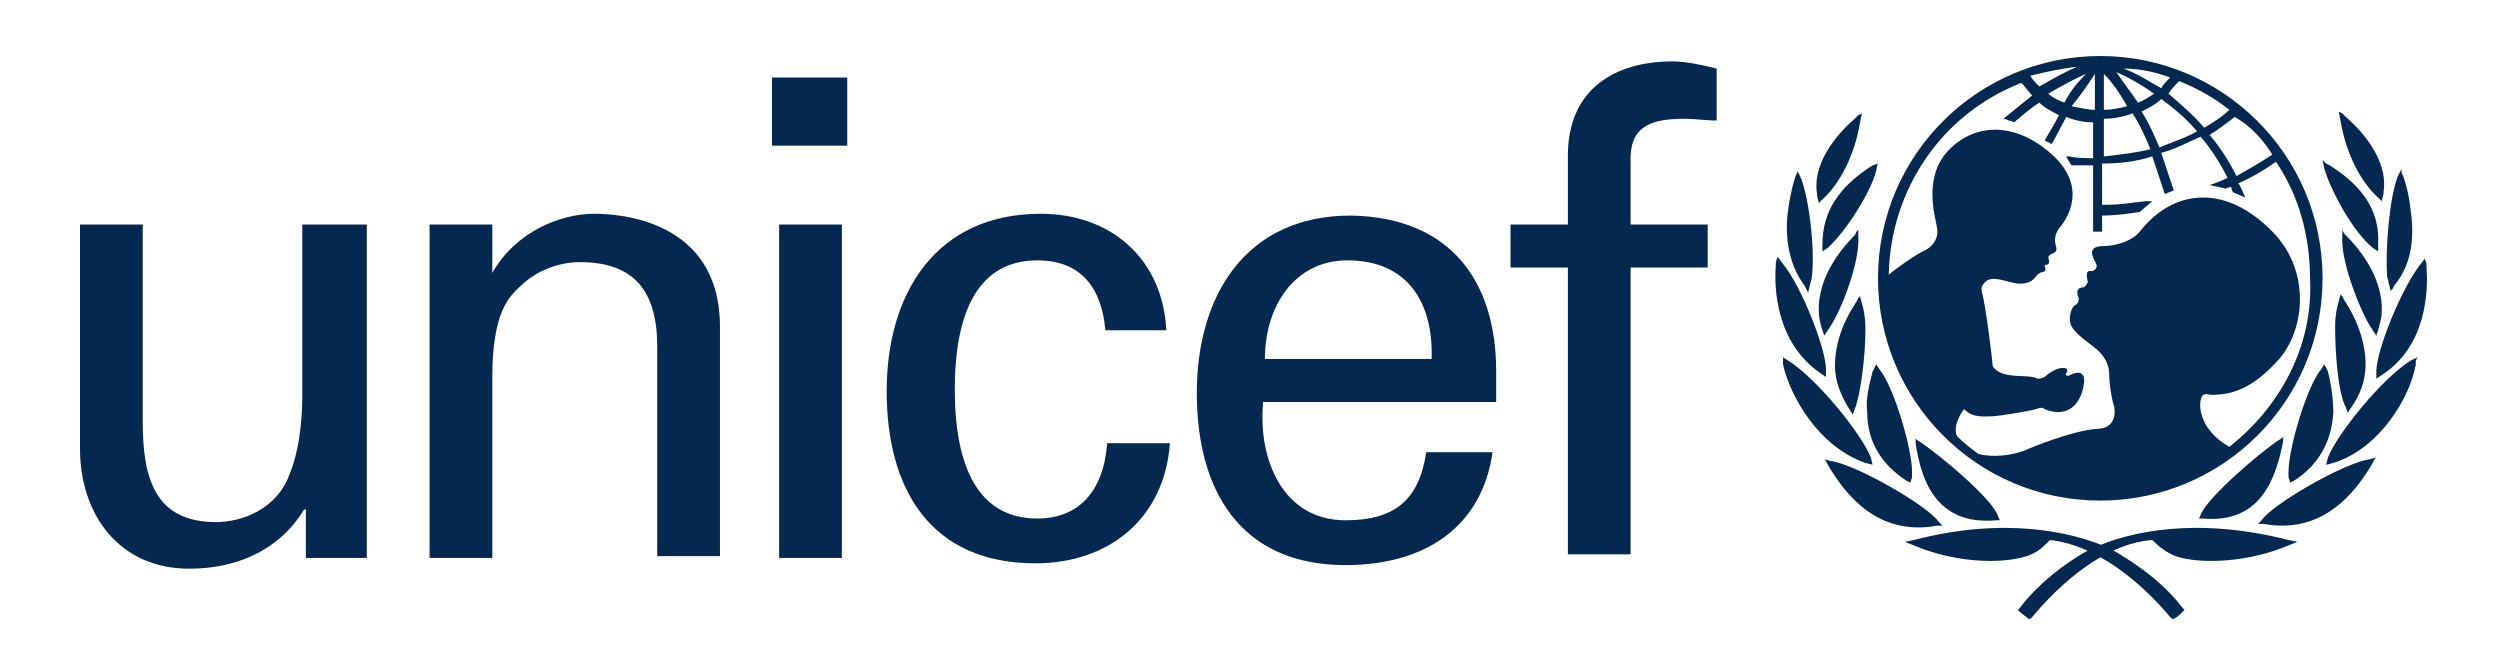
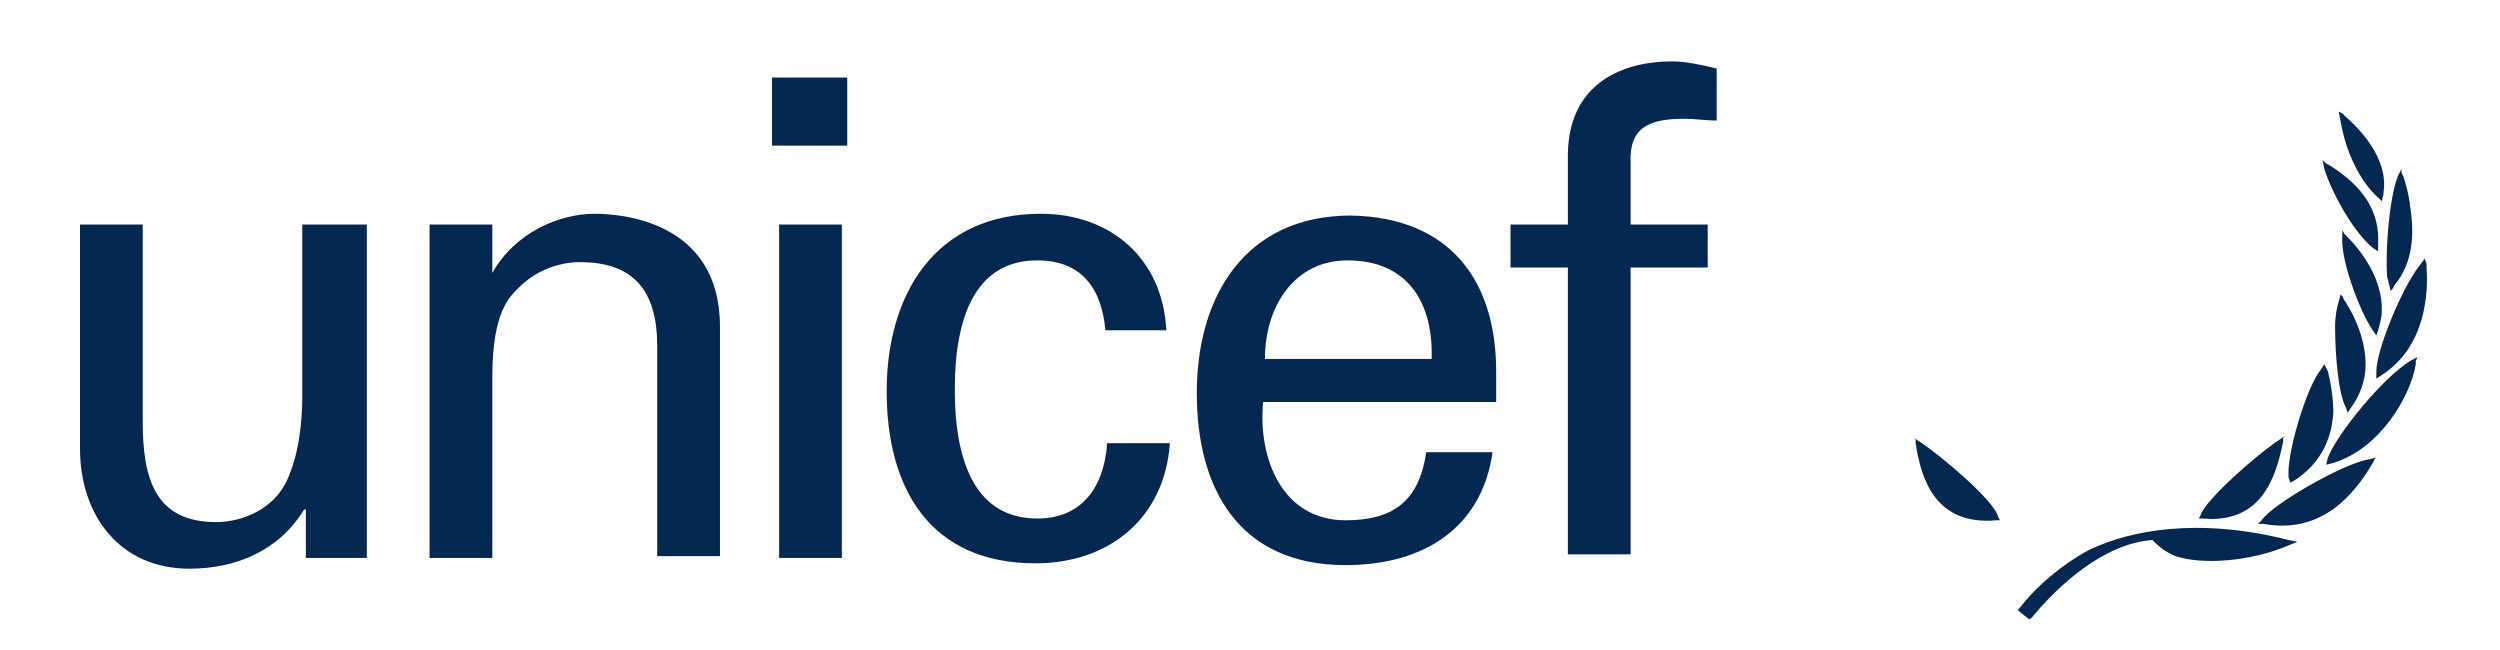
<svg xmlns="http://www.w3.org/2000/svg" version="1.1" id="Layer_1" x="0" y="0" width="500" height="130" viewBox="0 185 500 130" xml:space="preserve">
-   <path fill="#052851" d="M420.056 196.202c-24.38 0-44.457 19.719-44.457 44.458 0 24.38 19.72 44.457 44.457 44.457 24.381 0 44.457-19.718 44.457-44.457s-20.076-44.458-44.457-44.458m34.42 19.719c-2.151 1.434-4.661 2.868-7.171 4.302-1.436-2.868-3.227-5.736-5.379-8.246 1.793-1.076 3.585-2.509 5.02-3.585 3.226 1.792 5.736 4.66 7.53 7.529m-18.645-14.7c3.586 1.434 6.813 3.227 10.038 5.736-1.433 1.435-3.226 2.51-5.019 3.585-2.151-2.509-4.66-4.66-7.17-6.812.718-1.075 1.434-1.792 2.151-2.509m3.586 10.039c-2.51 1.434-5.02 2.152-7.53 3.227-1.075-2.51-2.15-5.019-3.584-7.171 1.434-.717 2.868-1.434 3.943-2.51 2.51 1.793 5.019 3.944 7.171 6.454m-5.378-10.756c-.718.717-1.435 1.435-1.793 2.151-2.51-1.434-4.66-2.869-7.529-3.944 3.227 0 6.454.718 9.322 1.793m-3.227 3.227c-1.075.717-2.15 1.434-3.226 1.792-1.435-2.151-2.869-3.943-4.303-6.095 2.51 1.076 5.02 2.51 7.529 4.303m-10.038-3.944c1.792 1.793 3.227 3.944 4.66 6.454-1.434.359-2.868.717-4.66.717v-7.171zm0 8.963c1.792 0 3.943-.358 5.736-1.076 1.434 2.15 2.51 4.661 3.585 7.171-2.869.716-6.095 1.075-9.321 1.434v-7.529zm-1.794-8.963v7.171c-1.433 0-2.866-.358-4.66-.717 1.794-2.151 3.227-4.303 4.66-6.454m-6.094 5.736c-1.076-.359-2.51-1.076-3.228-1.792 2.51-1.435 5.021-2.868 7.529-3.944-1.791 1.793-3.226 3.586-4.301 5.736m2.51-7.169c-2.51 1.075-5.02 2.509-7.528 3.943-.719-.716-1.435-1.434-1.793-2.151 2.867-.717 6.093-1.435 9.321-1.792m30.473 76.006c-5.736-3.227-6.095-7.888-5.736-9.321.358-1.793 1.436-1.075 2.152-1.075 3.943 0 7.887-1.076 12.906-6.455 5.736-5.735 7.529-18.643-1.435-26.888-9.32-8.963-19.359-7.53-25.813.716-1.434 1.793-4.66 2.869-7.17 2.869-4.303 0-1.434 3.227-1.434 3.944 0 .717-.718 1.076-1.076 1.076-1.435-.359-.717 1.792-.717 2.151s-.718 1.075-.718 1.075c-1.793 0-1.434 1.435-1.075 2.151 0 .359 0 1.076-.718 1.435-.717.358-1.075 1.792-1.075 2.868 0 1.792 1.793 3.228 4.661 5.377 2.868 2.151 3.227 4.304 3.227 5.737 0 1.433.358 3.944.717 5.379.718 1.791.718 5.376-3.226 5.376-5.021.359-13.625 3.944-14.342 4.303-2.868 1.076-6.453 1.434-9.322.717-1.434-1.075-2.867-2.15-4.301-3.585-.718-1.792.357-3.944 1.434-5.378 1.793 1.794 3.943 1.434 5.378 1.434s7.888-1.075 8.962-1.434c1.076-.358 1.435-.358 1.793 0 2.511 1.076 6.095 1.076 7.529-3.585 1.435-5.021-1.792-3.586-2.51-3.227-.358.359-1.075 0-.717-.359.717-1.074-.358-1.074-.717-1.074-1.434 0-3.227 1.434-3.586 1.793-.717.356-1.074.356-1.434.356-1.793-1.075-7.171.359-8.963-2.51 0-.717-1.434-12.547-2.151-14.699 0-.358-.357-1.076.358-1.792 1.435-2.151 5.02 0 7.17 0 2.511 0 2.869-1.075 3.586-1.792.717-.717 1.075-.359 1.434-.717.359-.359 0-.717 0-1.076 0-.359.359 0 .717-.359.359-.358 0-1.075 0-1.434.718-1.075 2.151-.358 1.436-2.51-.359-1.434.358-2.868 1.074-3.585 1.076-1.434 5.737-7.887-2.149-14.7-7.53-6.453-15.417-5.736-20.437-.358-5.019 5.377-2.51 13.265-2.152 15.417.36 2.151-1.075 3.943-2.866 4.661-1.435.717-4.661 2.868-6.813 4.661.358-17.209 10.756-32.267 26.531-38.362.717.716 1.434 1.792 2.151 2.51-1.793 1.434-5.736 4.661-5.736 4.661s.358 0 1.075.358c.358 0 1.075.359 1.075.359s3.228-2.868 5.021-3.944c1.074 1.076 2.509 1.792 3.942 2.51-.716 1.435-2.868 5.019-2.868 5.019s.359.359.717.359c.36.358.718.358.718.358s2.151-3.944 2.868-5.377c1.792.717 3.585 1.076 5.378 1.076v7.17c-1.075 0-3.586 0-4.661-.358h-.717l.358.717c.358.358.358.717.717 1.075h4.303v13.265h1.793v-3.226c2.868 0 5.019-.359 7.528-.717l2.509-2.151h-1.433c-2.868.358-5.379.716-7.529.716h-1.075v-8.246c3.226 0 6.811-.358 10.037-1.434.719 2.151 2.511 7.529 2.511 7.529l1.793-.717-2.51-7.529c2.867-.716 5.378-2.15 7.887-3.226 2.152 2.51 3.945 5.378 5.378 8.246-1.433.717-3.585 1.434-3.585 1.434 1.793.359 3.227.718 3.227.718s.717-.358 1.076-.358c0 .358.358 1.075.358 1.075l2.511 1.076-.36-.717s-.717-1.793-1.074-2.151c2.509-1.076 5.019-2.51 7.528-4.302 4.661 6.812 6.812 15.058 6.812 23.304.717 13.619-6.096 25.81-16.135 33.697M371.656 208.033l-.719.717c-2.509 2.151-8.604 8.246-7.528 15.058v.359l.359 1.434.717-.716c3.585-3.227 6.452-8.963 7.528-15.417l.358-1.793-.715.358zM359.465 219.506l-.357.717c-.358 1.075-1.076 3.585-1.435 6.453-.717 4.303-.359 10.756 3.228 15.417l.358.717.358.717.717-2.868c.717-5.019-.359-15.417-2.151-20.078l-.718-1.434v.359zM355.163 237.432v.717c-.358 4.302 0 15.417 8.963 21.511l1.075.719v-1.436c0-4.302-5.019-16.851-8.604-21.153l-1.076-1.434-.358 1.076zM356.598 257.151v.717c1.434 6.453 7.171 16.492 16.492 19.718l1.435.359-.359-1.435c-1.793-4.66-10.756-15.775-16.492-19.359l-1.075-.718v.718zM375.599 217.713l-1.074.358c-6.813 4.303-10.039 9.322-10.039 15.775v1.435l1.075-.717c3.586-3.227 8.604-11.114 9.681-15.417l.357-1.792v.358zM371.297 231.337l-.359.717c-1.791 1.792-7.528 7.888-7.169 15.417 0 1.076.357 2.51.717 3.586l.358 1.076.717-1.076c2.868-3.944 6.453-13.983 6.096-18.644v-1.434l-.36.358zM371.656 244.603l-.359.717c-2.868 4.303-4.302 8.605-4.302 12.906 0 2.869 1.075 5.738 2.868 8.605l.716 1.076.358-1.076c1.076-2.51 2.152-10.039 2.152-16.134 0-2.151-.359-3.943-.718-5.019l-.358-1.435-.357.36zM374.882 258.586l-.357.717c-.717 2.867-1.435 5.377-1.077 8.245 0 5.737 2.869 10.397 7.888 13.624l.718.359.358-1.076v-1.075c0-4.661-3.586-16.852-6.455-20.437l-.715-1.075-.36.718zM365.201 277.229l.359.717c3.586 6.095 10.038 14.342 21.869 12.19h1.076l-.716-.718c-2.152-3.226-16.493-11.473-21.512-12.189l-1.435-.358.359.358zM382.77 293.002l-1.793.36 1.793.716c7.529 3.227 16.851 3.944 22.588 2.152 2.15-.717 3.226-1.793 4.66-3.229 9.68 1.076 18.644 8.965 24.021 15.419l.358.357h.358c.716-.357 1.435-1.075 1.792-1.435l.359-.357-.359-.359c-5.377-7.17-13.982-11.473-14.341-11.83-7.886-3.585-21.509-6.454-39.436-1.794" />
  <path fill="#052851" d="M383.129 272.926v.718c1.074 7.17 3.943 16.492 16.133 15.415h.718l-.359-.717c-.718-3.226-11.83-12.548-15.775-15.057l-1.075-.718.358.359zM467.74 207.316l.357 1.793c1.076 6.453 3.943 12.189 7.53 15.417l.716.717.359-1.435v-.358c1.076-6.812-5.021-12.907-7.529-15.058l-.717-.717-.716-.359zM480.288 218.789l-.718 1.434c-1.791 4.661-2.509 15.058-2.151 20.077l.718 2.869.358-.359.359-.717c3.943-4.661 3.943-10.756 3.227-15.417-.359-3.227-1.076-5.378-1.434-6.453l-.359-.717v-.717zM484.948 236.715l-1.074 1.434c-3.586 4.66-8.604 16.851-8.604 21.153v1.433l1.074-.716c8.964-5.737 9.322-16.851 8.964-21.512v-.717l-.36-1.075zM483.515 256.434l-1.434.718c-5.737 3.584-14.699 14.699-16.492 19.359l-.358 1.435 1.433-.359c9.323-2.867 15.418-13.265 16.493-19.718v-.717l.358-.718zM464.513 216.997l.359 1.792c1.434 4.661 5.737 12.548 9.68 15.775l1.076.717v-1.435c.358-6.453-2.869-11.472-9.68-15.775l-.718-.358-.717-.716zM468.457 230.979v1.434c-.359 4.661 3.584 15.058 6.095 18.644l.718 1.076.358-1.076c.358-1.435.716-2.51.716-3.586.359-7.529-5.377-13.624-7.17-15.417l-.358-.358-.359-.717zM468.098 243.886l-.357 1.434c-.358 1.076-.719 2.869-.719 5.02 0 6.095.719 13.625 2.152 16.134l.358 1.075.717-1.075c1.792-2.509 2.869-5.378 2.869-8.604 0-3.943-1.436-8.605-4.303-12.907l-.358-.718-.359-.359zM464.872 257.868l-.718 1.075c-2.868 3.585-6.453 15.775-6.453 20.437v1.075l.358 1.076.716-.359c5.021-3.227 7.53-7.887 7.888-13.624 0-2.509-.357-5.378-1.074-8.245l-.358-.717-.359-.718zM475.27 276.511l-1.435.359c-5.02.716-19.359 8.962-21.511 12.188l-.718.719h1.075c11.832 2.151 18.285-6.095 21.87-12.191l.358-.716.361-.359zM418.264 294.797c-.358 0-8.963 4.66-14.342 11.83l-.358.359.358.357c.359.359 1.436 1.077 1.793 1.435h.359l.358-.357c5.377-6.454 14.341-14.7 24.02-15.419 1.435 1.436 2.869 2.512 4.661 3.229 5.378 1.792 15.059 1.074 22.588-2.152l1.793-.716-1.793-.36c-18.284-4.661-31.908-1.792-39.437 1.794M456.985 272.209l-1.076.717c-3.943 2.511-14.699 11.831-15.775 15.058l-.358.719h.717c11.833 1.075 14.7-8.247 16.134-15.417v-.718l.358-.359zM154.39 200.504h15.058v13.625H154.39v-13.625zm1.435 29.399h12.548v66.686h-12.548v-66.686zM60.816 229.903h12.548v66.686h-12.19v-9.68h-.358c-5.02 8.245-13.624 11.83-22.946 11.83-13.982 0-21.87-10.756-21.87-24.02v-44.815h12.548v39.438c0 11.473 2.51 20.077 14.699 20.077 5.019 0 12.19-2.509 14.7-9.681 2.51-6.094 2.51-13.982 2.51-15.773v-34.061h.359zM98.461 239.583c4.66-8.246 13.624-11.831 20.435-11.831 4.661 0 25.097 1.076 25.097 22.587v45.892h-12.548v-41.948c0-11.113-4.661-16.85-15.417-16.85 0 0-6.811-.359-12.188 5.019-1.793 1.792-5.378 4.661-5.378 17.928v36.21h-12.55v-66.686h12.549v9.679zM221.076 251.057c-.717-8.247-4.661-13.983-13.624-13.983-11.831 0-16.493 10.397-16.493 25.814 0 15.416 4.662 25.814 16.493 25.814 8.246 0 13.266-5.379 13.982-15.059h12.548c-1.076 15.059-12.189 24.021-26.89 24.021-21.153 0-29.757-15.058-29.757-34.418s9.681-35.494 30.833-35.494c13.982 0 24.38 8.963 25.097 23.305h-12.189zM252.626 265.398c-1.075 11.472 3.943 23.66 16.491 23.66 9.681 0 14.7-3.942 16.135-13.622h13.265c-2.151 15.057-13.625 22.586-29.399 22.586-21.152 0-29.757-15.059-29.757-34.418 0-19.361 9.681-35.494 30.834-35.494 19.717.358 29.04 12.907 29.04 31.192v6.096h-46.609zm33.701-8.606c.358-11.113-4.661-19.719-16.851-19.719-10.397 0-16.493 8.964-16.493 19.719h33.344zM313.574 295.871v-57.363h-11.473v-8.604h11.473v-14.342c.358-14.34 11.474-18.284 20.794-18.284 2.868 0 6.096.717 8.964 1.434v10.398c-2.151 0-4.303-.358-6.453-.358-7.17 0-11.115 1.792-10.756 8.963v12.19h15.417v8.604h-15.417v57.363h-12.549z" />
</svg>